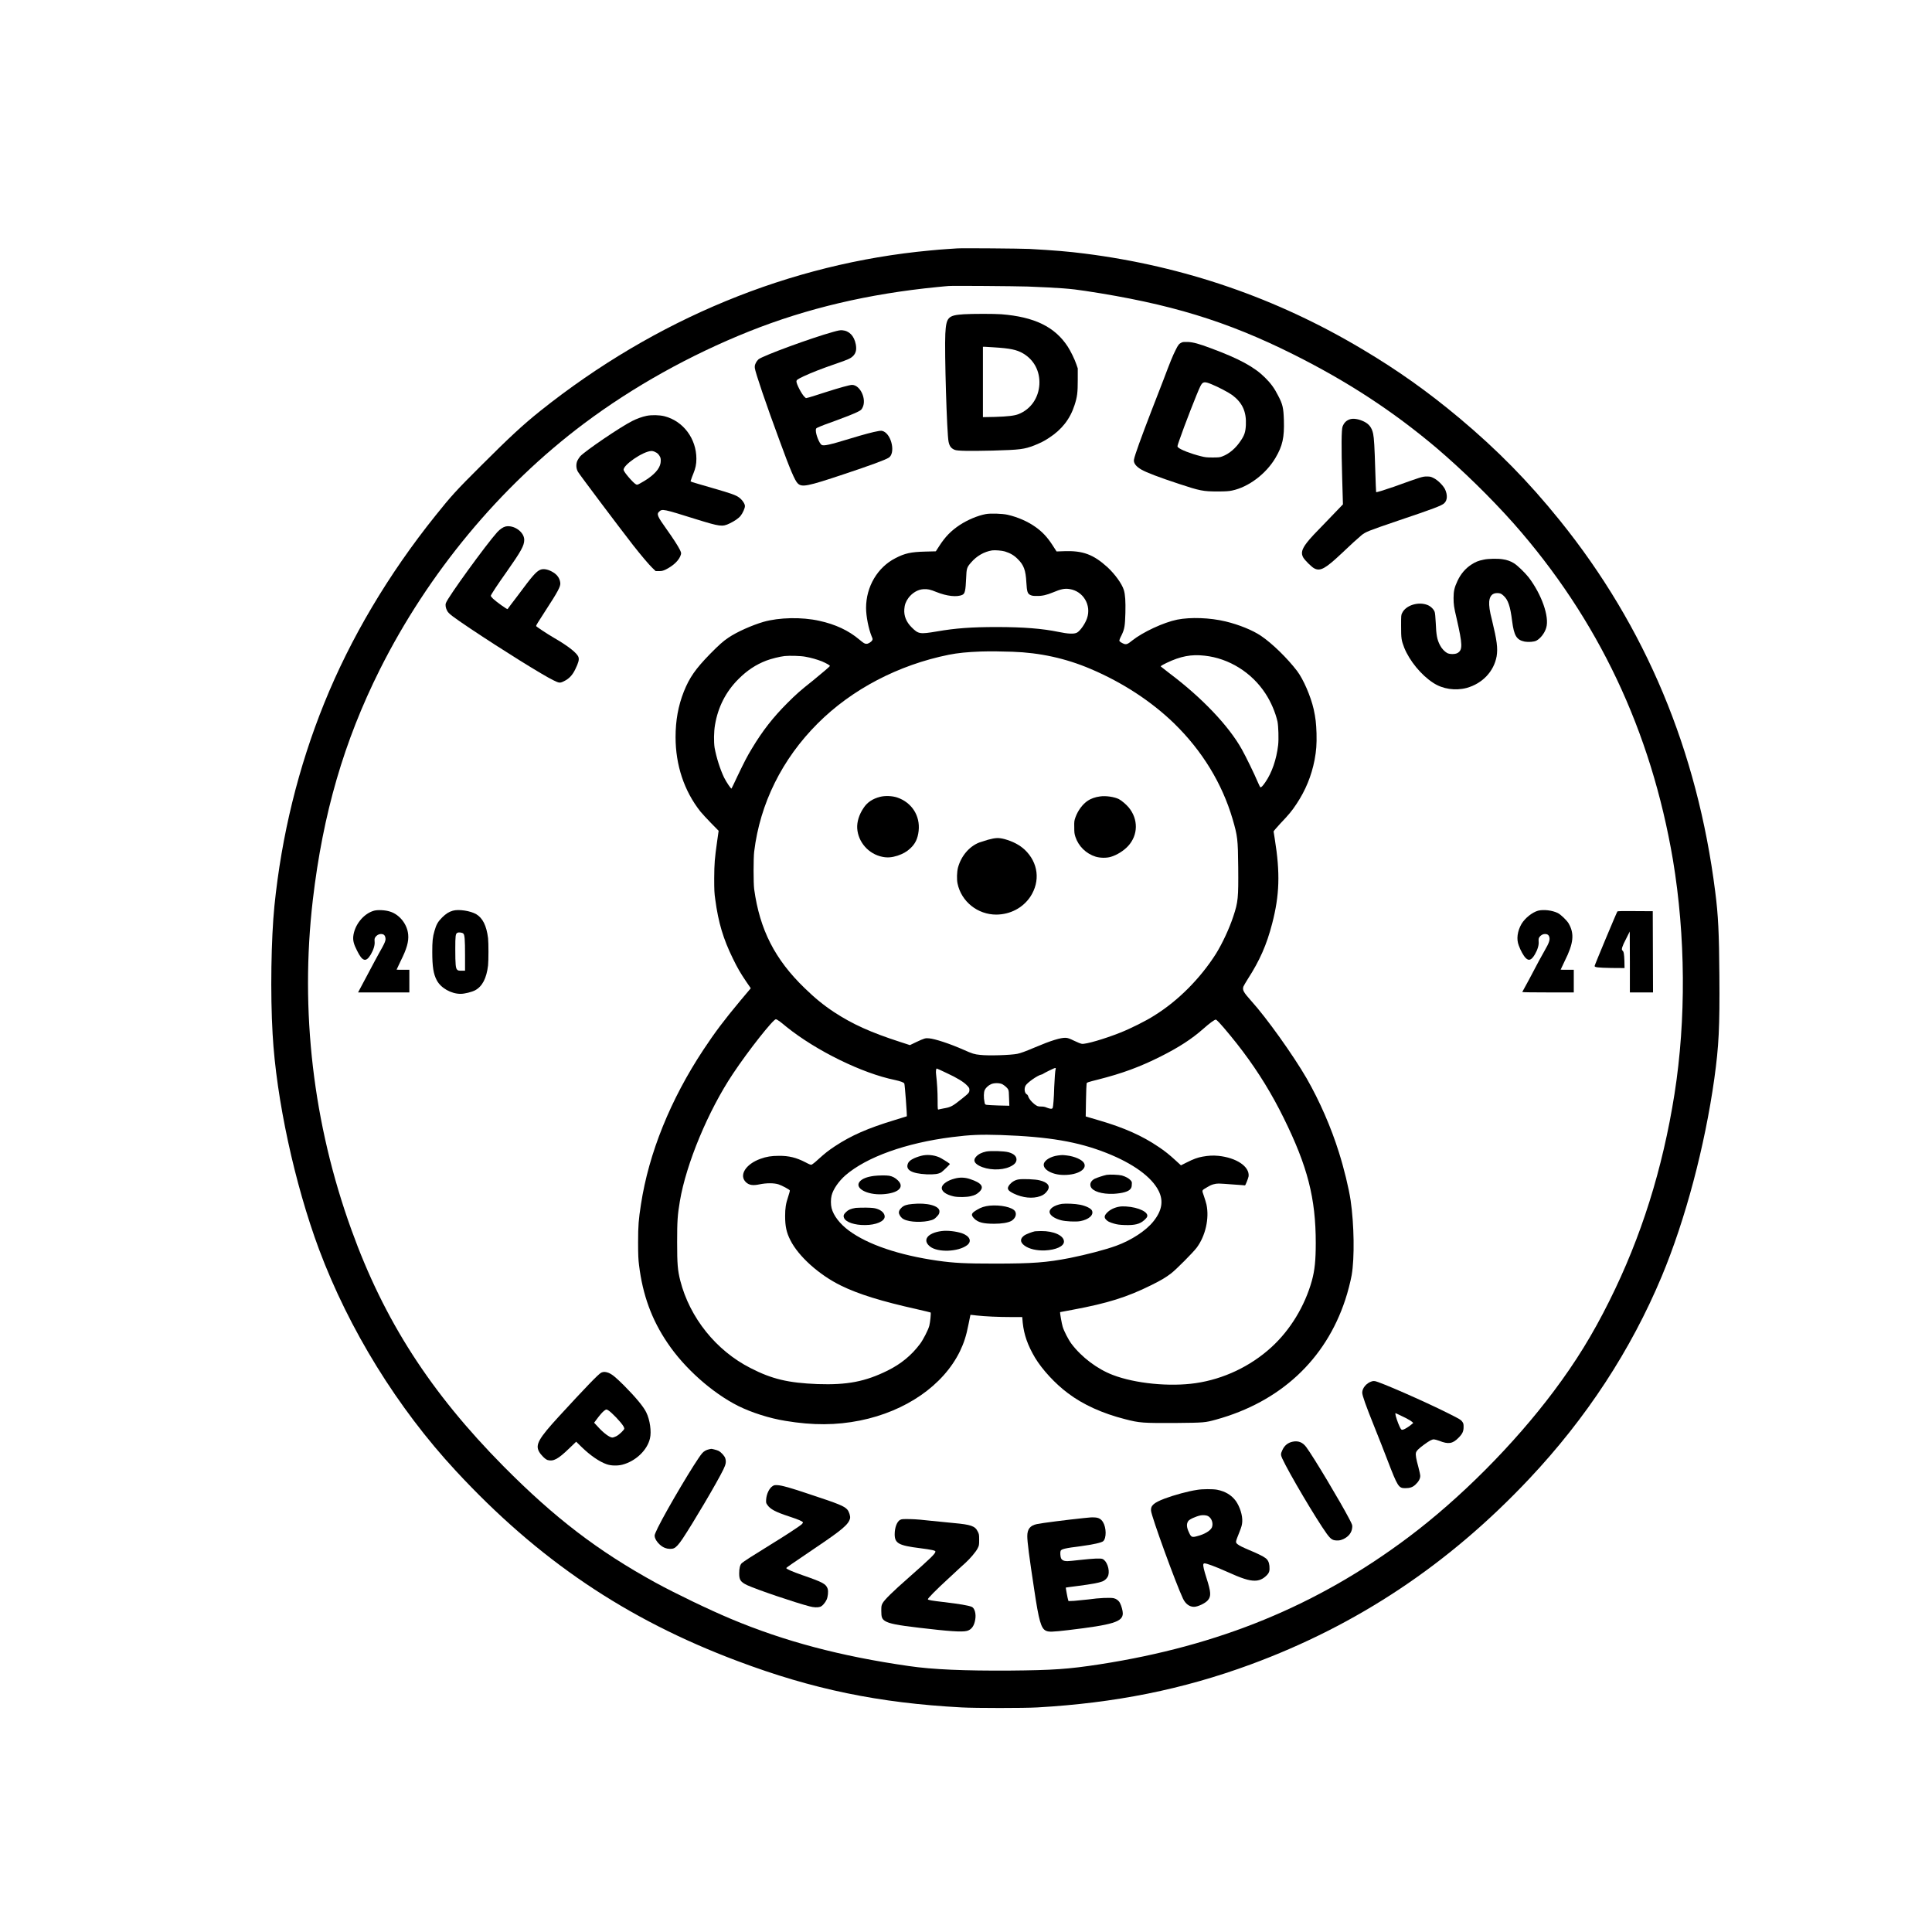
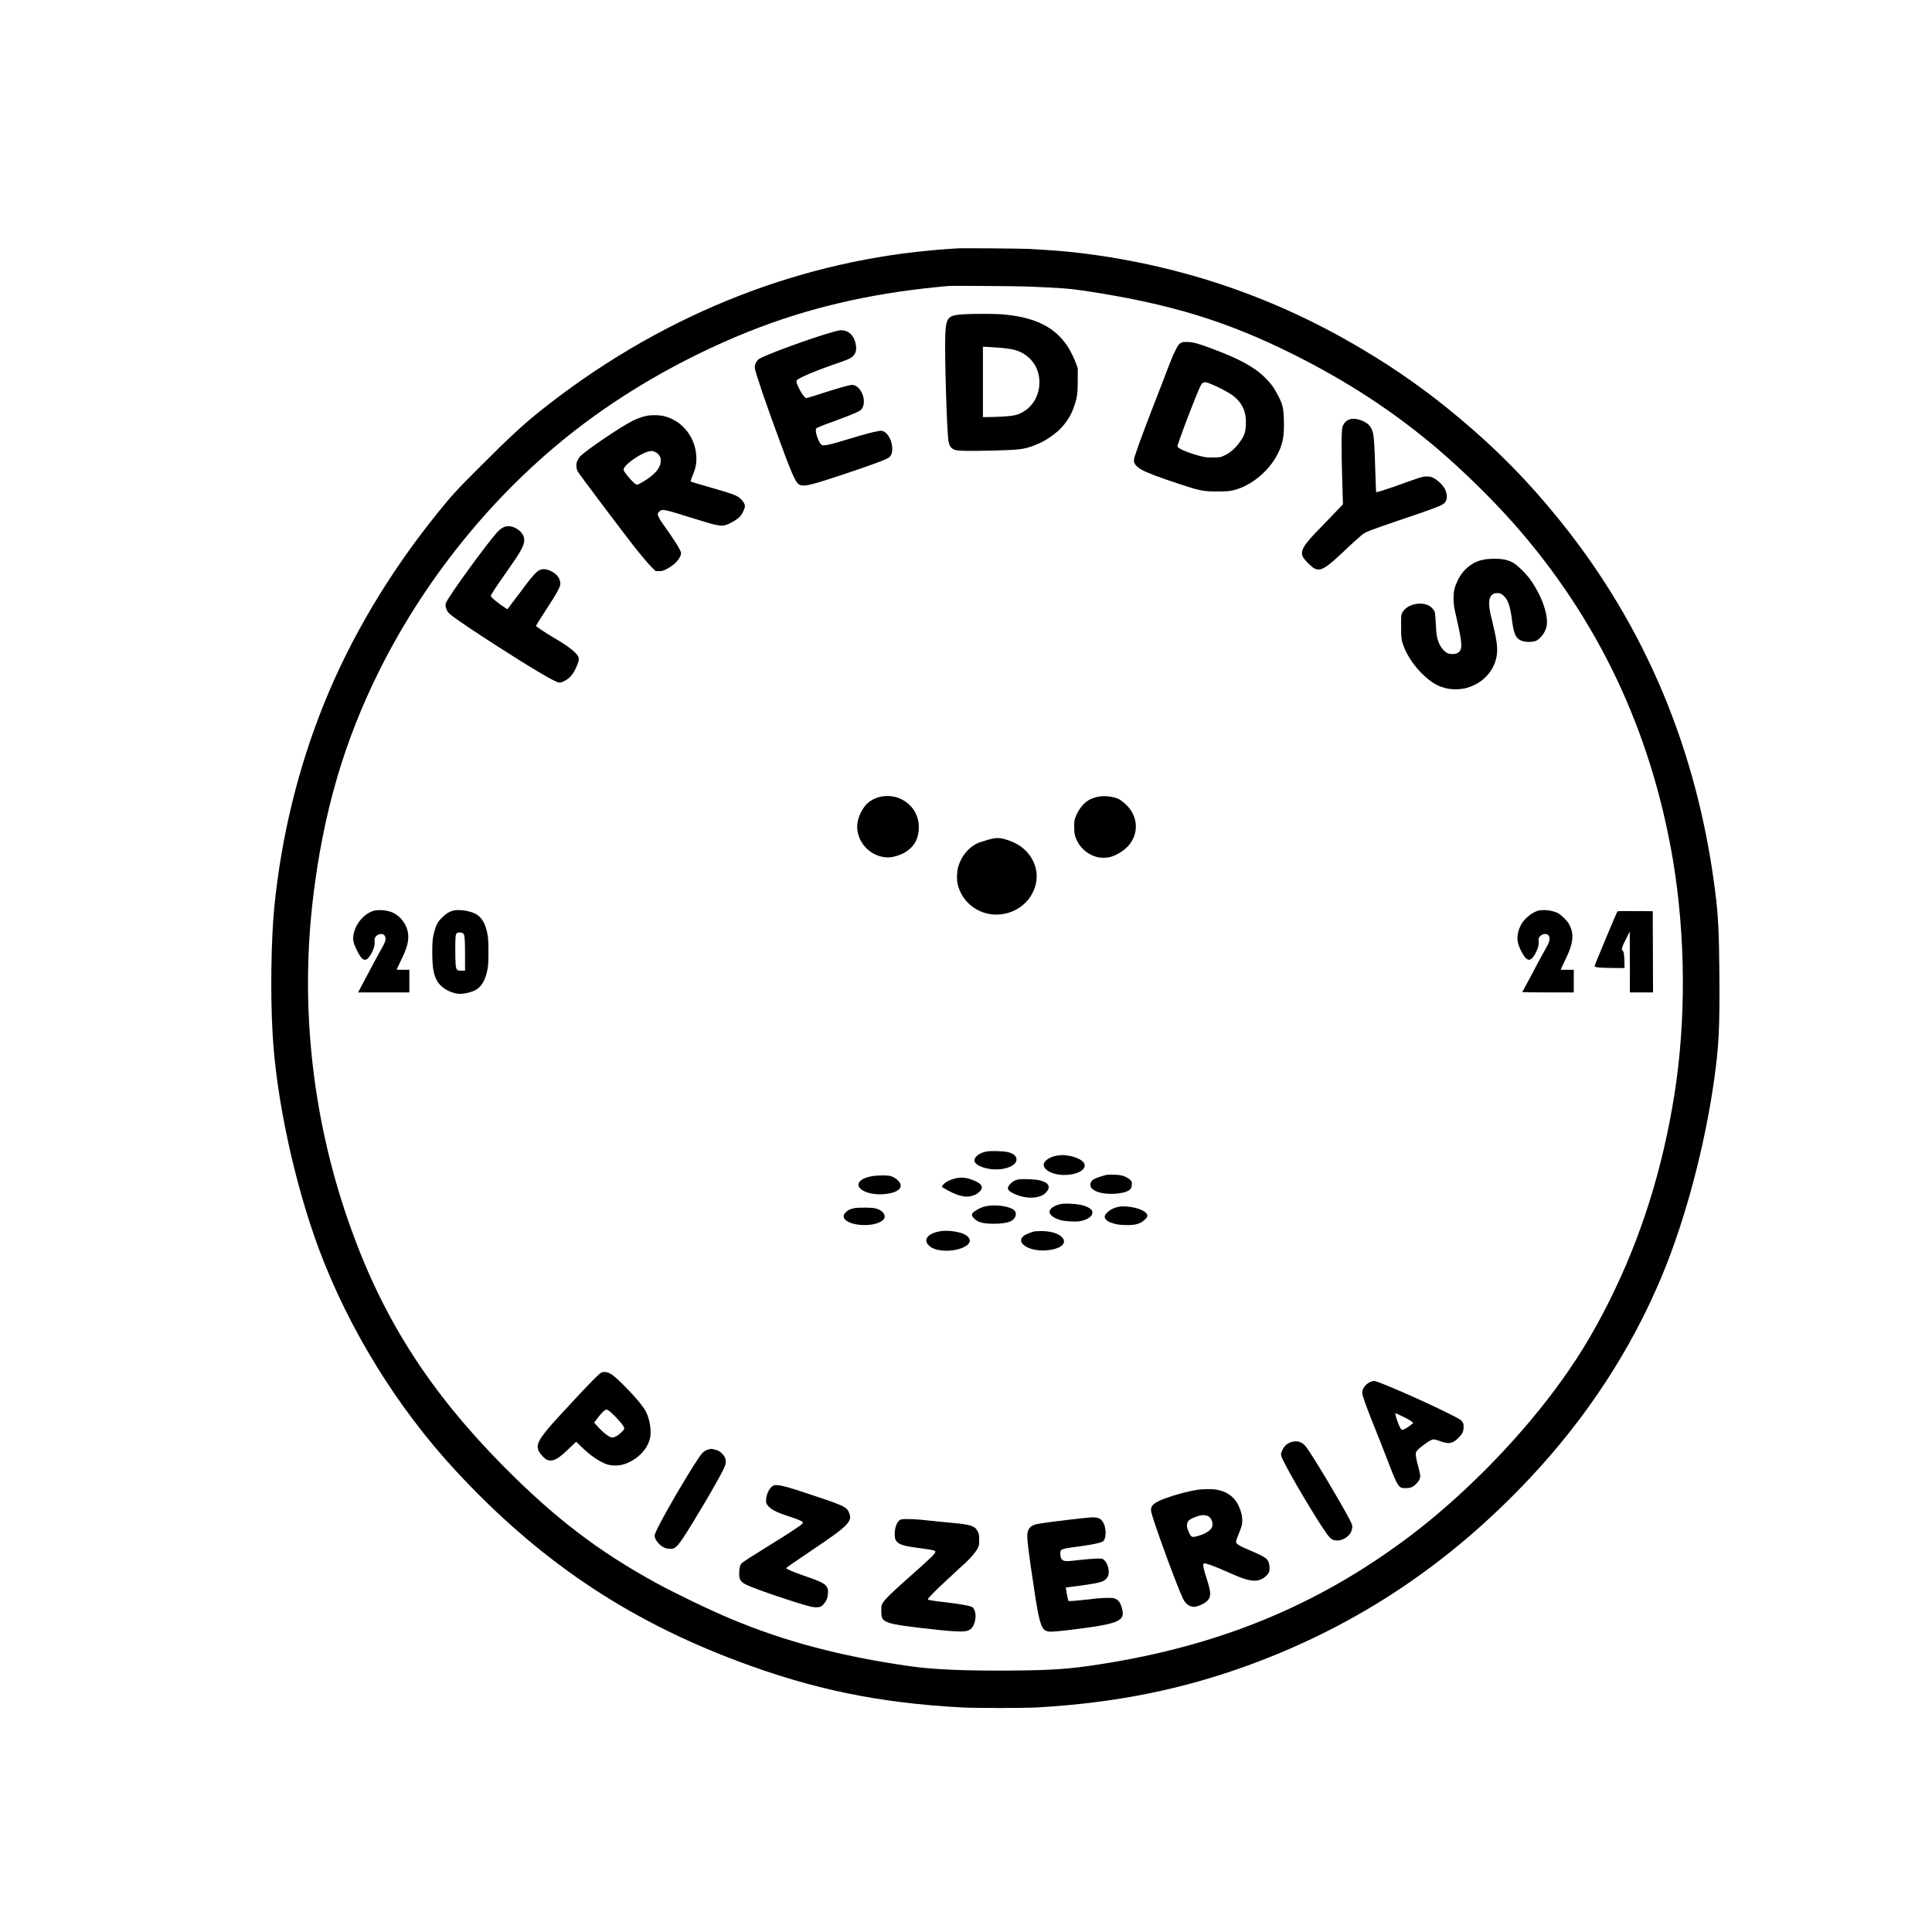
<svg xmlns="http://www.w3.org/2000/svg" width="58px" height="58px" viewBox="0 0 58 58" version="1.1">
  <g id="surface1">
    <path style=" stroke:none;fill-rule:nonzero;fill:rgb(0%,0%,0%);fill-opacity:1;" d="M 28.734 7.457 C 28.691 7.461 28.559 7.469 28.434 7.477 C 28.312 7.484 28.078 7.504 27.918 7.52 C 23.715 7.91 19.68 9.574 16.215 12.34 C 15.703 12.75 15.297 13.125 14.469 13.953 C 13.695 14.723 13.547 14.887 13.078 15.473 C 11.664 17.234 10.523 19.156 9.734 21.109 C 8.957 23.031 8.453 25.078 8.238 27.199 C 8.141 28.168 8.113 29.836 8.184 31.043 C 8.293 32.992 8.844 35.535 9.578 37.508 C 10.477 39.91 11.93 42.266 13.688 44.16 C 16.164 46.832 18.801 48.613 22.145 49.867 C 24.398 50.715 26.383 51.125 28.871 51.258 C 29.293 51.281 30.738 51.281 31.141 51.258 C 33.477 51.125 35.504 50.719 37.543 49.969 C 40.746 48.789 43.488 46.965 45.902 44.402 C 47.625 42.574 48.961 40.531 49.887 38.316 C 50.598 36.613 51.18 34.414 51.465 32.383 C 51.602 31.395 51.629 30.836 51.617 29.289 C 51.609 28.016 51.582 27.465 51.492 26.77 C 50.957 22.535 49.402 18.816 46.828 15.625 C 45.883 14.453 44.949 13.504 43.812 12.551 C 42.859 11.754 41.957 11.113 40.898 10.484 C 38.32 8.945 35.547 7.992 32.566 7.613 C 32.082 7.551 31.664 7.516 30.902 7.473 C 30.645 7.461 28.895 7.445 28.734 7.457 Z M 30.855 8.602 C 31.816 8.641 32.137 8.664 32.586 8.734 C 35.117 9.117 36.824 9.637 38.832 10.641 C 40.461 11.457 41.805 12.336 43.117 13.441 C 43.914 14.121 44.742 14.93 45.438 15.711 C 47.977 18.586 49.566 21.941 50.223 25.816 C 50.602 28.09 50.621 30.609 50.27 32.84 C 49.914 35.094 49.27 37.141 48.316 39.051 C 47.809 40.07 47.309 40.879 46.648 41.762 C 45.449 43.363 43.832 44.988 42.266 46.16 C 39.539 48.203 36.598 49.41 33.008 49.965 C 32.07 50.109 31.617 50.141 30.309 50.152 C 28.957 50.16 28 50.121 27.285 50.016 C 25.238 49.723 23.535 49.27 21.938 48.598 C 21.285 48.324 20.289 47.844 19.68 47.512 C 17.945 46.559 16.648 45.566 15.113 44.016 C 12.922 41.801 11.531 39.641 10.551 36.922 C 9.398 33.738 9.004 30.344 9.391 27.016 C 9.695 24.426 10.324 22.258 11.402 20.102 C 12.852 17.207 15.004 14.613 17.527 12.719 C 19.008 11.609 20.711 10.66 22.488 9.949 C 24.23 9.254 26.078 8.82 28.141 8.617 C 28.301 8.602 28.453 8.586 28.48 8.586 C 28.586 8.574 30.508 8.59 30.855 8.602 Z M 30.855 8.602 " />
    <path style=" stroke:none;fill-rule:nonzero;fill:rgb(0%,0%,0%);fill-opacity:1;" d="M 28.938 9.434 C 28.461 9.465 28.406 9.52 28.379 10.023 C 28.352 10.555 28.426 13.035 28.477 13.262 C 28.504 13.395 28.555 13.461 28.66 13.504 C 28.734 13.539 29.109 13.543 29.809 13.527 C 30.625 13.504 30.746 13.488 31.051 13.371 C 31.242 13.293 31.348 13.242 31.492 13.145 C 31.875 12.898 32.125 12.578 32.258 12.164 C 32.34 11.91 32.355 11.793 32.355 11.402 L 32.355 11.059 L 32.312 10.934 C 32.262 10.785 32.141 10.539 32.055 10.406 C 31.668 9.812 31.055 9.512 30.059 9.434 C 29.859 9.418 29.191 9.418 28.938 9.434 Z M 29.82 10.426 C 30.324 10.457 30.52 10.496 30.719 10.613 C 31.047 10.809 31.223 11.148 31.203 11.539 C 31.18 11.945 30.945 12.285 30.582 12.43 C 30.461 12.48 30.258 12.504 29.867 12.516 L 29.508 12.523 L 29.508 10.41 L 29.555 10.41 C 29.578 10.41 29.699 10.418 29.82 10.426 Z M 29.82 10.426 " />
    <path style=" stroke:none;fill-rule:nonzero;fill:rgb(0%,0%,0%);fill-opacity:1;" d="M 25.008 9.965 C 24.348 10.148 22.922 10.672 22.773 10.785 C 22.75 10.805 22.711 10.852 22.691 10.895 C 22.66 10.957 22.656 10.98 22.66 11.047 C 22.672 11.172 23 12.141 23.41 13.246 C 23.719 14.094 23.863 14.43 23.949 14.512 C 24.074 14.633 24.23 14.605 25.328 14.238 C 26.148 13.965 26.582 13.805 26.684 13.738 C 26.883 13.605 26.773 13.062 26.523 12.949 C 26.473 12.93 26.453 12.926 26.371 12.941 C 26.219 12.965 25.93 13.043 25.531 13.164 C 24.906 13.355 24.727 13.395 24.664 13.355 C 24.598 13.312 24.492 13.051 24.492 12.926 C 24.492 12.863 24.496 12.859 24.555 12.832 C 24.656 12.785 24.809 12.727 25.086 12.629 C 25.402 12.512 25.625 12.426 25.758 12.359 C 25.848 12.312 25.863 12.301 25.895 12.234 C 26.023 11.984 25.824 11.555 25.578 11.555 C 25.512 11.555 25.211 11.637 24.762 11.781 C 24.559 11.848 24.344 11.914 24.289 11.93 L 24.195 11.953 L 24.148 11.91 C 24.062 11.824 23.91 11.531 23.91 11.453 C 23.91 11.406 23.938 11.387 24.125 11.297 C 24.359 11.188 24.68 11.062 25.09 10.922 C 25.477 10.789 25.543 10.758 25.621 10.676 C 25.699 10.59 25.719 10.488 25.691 10.336 C 25.641 10.082 25.496 9.93 25.281 9.914 C 25.223 9.91 25.16 9.922 25.008 9.965 Z M 25.008 9.965 " />
    <path style=" stroke:none;fill-rule:nonzero;fill:rgb(0%,0%,0%);fill-opacity:1;" d="M 35.477 10.281 C 35.398 10.316 35.367 10.355 35.293 10.508 C 35.207 10.676 35.137 10.848 34.922 11.418 C 34.832 11.652 34.672 12.066 34.566 12.336 C 34.27 13.105 34.062 13.672 34.043 13.797 C 34.023 13.898 34.102 14.004 34.266 14.098 C 34.414 14.184 34.812 14.336 35.395 14.527 C 36.02 14.734 36.121 14.754 36.555 14.754 C 36.801 14.754 36.895 14.746 36.984 14.727 C 37.48 14.625 38.008 14.227 38.293 13.742 C 38.504 13.383 38.559 13.133 38.543 12.613 C 38.531 12.242 38.508 12.137 38.367 11.871 C 38.262 11.66 38.148 11.504 37.977 11.336 C 37.66 11.02 37.211 10.773 36.359 10.457 C 35.996 10.32 35.82 10.273 35.66 10.266 C 35.555 10.262 35.512 10.266 35.477 10.281 Z M 36.371 11.535 C 36.574 11.617 36.883 11.781 36.996 11.863 C 37.297 12.09 37.422 12.359 37.402 12.762 C 37.391 12.969 37.359 13.066 37.25 13.227 C 37.098 13.457 36.902 13.625 36.691 13.703 C 36.621 13.73 36.582 13.734 36.406 13.734 C 36.227 13.734 36.184 13.73 36.047 13.695 C 35.75 13.621 35.438 13.5 35.367 13.43 C 35.34 13.402 35.34 13.402 35.402 13.223 C 35.547 12.797 35.945 11.777 36.031 11.605 C 36.105 11.453 36.152 11.445 36.371 11.535 Z M 36.371 11.535 " />
    <path style=" stroke:none;fill-rule:nonzero;fill:rgb(0%,0%,0%);fill-opacity:1;" d="M 19.41 12.484 C 19.277 12.512 19.125 12.566 18.984 12.637 C 18.625 12.816 17.57 13.535 17.418 13.699 C 17.391 13.73 17.352 13.793 17.332 13.832 C 17.289 13.934 17.293 14.059 17.348 14.16 C 17.379 14.223 18.605 15.852 19 16.359 C 19.246 16.672 19.473 16.941 19.586 17.051 L 19.684 17.145 L 19.781 17.145 C 19.863 17.145 19.891 17.141 19.984 17.098 C 20.223 16.98 20.395 16.812 20.441 16.648 C 20.453 16.602 20.449 16.586 20.41 16.504 C 20.352 16.387 20.203 16.156 20.008 15.883 C 19.734 15.5 19.707 15.434 19.789 15.359 C 19.883 15.273 19.895 15.273 20.906 15.59 C 21.617 15.809 21.684 15.82 21.902 15.715 C 22.051 15.645 22.18 15.555 22.234 15.484 C 22.297 15.406 22.363 15.258 22.363 15.195 C 22.367 15.129 22.285 15.008 22.191 14.938 C 22.094 14.863 21.945 14.812 21.367 14.645 C 21.07 14.562 20.809 14.48 20.781 14.473 L 20.73 14.449 L 20.75 14.391 C 20.758 14.359 20.789 14.281 20.816 14.215 C 20.879 14.059 20.906 13.941 20.906 13.773 C 20.906 13.168 20.512 12.641 19.949 12.496 C 19.793 12.457 19.562 12.453 19.41 12.484 Z M 19.676 13.574 C 19.73 13.598 19.758 13.625 19.793 13.676 C 19.832 13.738 19.836 13.758 19.836 13.836 C 19.836 14.012 19.715 14.184 19.449 14.371 C 19.379 14.418 19.277 14.48 19.223 14.508 C 19.133 14.559 19.125 14.559 19.09 14.539 C 19.008 14.496 18.738 14.184 18.723 14.113 C 18.684 13.973 19.309 13.543 19.559 13.539 C 19.586 13.539 19.641 13.551 19.676 13.574 Z M 19.676 13.574 " />
    <path style=" stroke:none;fill-rule:nonzero;fill:rgb(0%,0%,0%);fill-opacity:1;" d="M 40.516 12.59 C 40.41 12.629 40.348 12.695 40.305 12.805 C 40.27 12.895 40.266 13.414 40.293 14.348 L 40.316 15.141 L 39.926 15.547 C 39.473 16.012 39.336 16.156 39.234 16.289 C 39.078 16.492 39.051 16.609 39.125 16.738 C 39.176 16.824 39.383 17.031 39.461 17.066 C 39.637 17.156 39.793 17.07 40.281 16.609 C 40.555 16.348 40.758 16.164 40.875 16.066 C 41.004 15.965 41.062 15.941 41.977 15.629 C 43.023 15.277 43.281 15.18 43.355 15.109 C 43.453 15.02 43.461 14.859 43.379 14.684 C 43.32 14.57 43.16 14.41 43.039 14.352 C 42.953 14.309 42.934 14.305 42.828 14.305 C 42.703 14.305 42.668 14.316 41.844 14.613 C 41.523 14.723 41.324 14.785 41.312 14.773 C 41.309 14.77 41.297 14.457 41.285 14.078 C 41.266 13.422 41.25 13.152 41.223 13.023 C 41.184 12.84 41.105 12.734 40.949 12.656 C 40.789 12.578 40.625 12.551 40.516 12.59 Z M 40.516 12.59 " />
-     <path style=" stroke:none;fill-rule:nonzero;fill:rgb(0%,0%,0%);fill-opacity:1;" d="M 29.59 15.434 C 29.348 15.48 29.051 15.605 28.816 15.758 C 28.551 15.934 28.379 16.109 28.195 16.395 L 28.094 16.551 L 27.777 16.559 C 27.348 16.57 27.164 16.609 26.879 16.758 C 26.344 17.031 26 17.613 26 18.25 C 26 18.5 26.074 18.875 26.168 19.105 C 26.199 19.176 26.203 19.188 26.184 19.223 C 26.156 19.273 26.066 19.328 26.016 19.328 C 25.957 19.328 25.934 19.312 25.801 19.203 C 25.473 18.926 25.078 18.742 24.594 18.637 C 24.07 18.52 23.391 18.535 22.922 18.668 C 22.574 18.77 22.125 18.969 21.871 19.141 C 21.707 19.25 21.582 19.363 21.312 19.637 C 20.879 20.082 20.699 20.34 20.531 20.758 C 20.359 21.191 20.281 21.633 20.281 22.129 C 20.281 22.969 20.539 23.746 21.027 24.363 C 21.074 24.422 21.219 24.578 21.344 24.707 L 21.574 24.941 L 21.531 25.242 C 21.453 25.797 21.445 25.91 21.441 26.363 C 21.441 26.723 21.445 26.816 21.473 27.004 C 21.566 27.703 21.715 28.191 22 28.773 C 22.141 29.062 22.227 29.211 22.402 29.469 L 22.539 29.668 L 22.227 30.039 C 21.738 30.625 21.465 30.988 21.121 31.508 C 20.125 33.012 19.477 34.621 19.242 36.156 C 19.172 36.613 19.156 36.781 19.156 37.297 C 19.156 37.68 19.164 37.82 19.184 37.977 C 19.293 38.875 19.566 39.621 20.039 40.316 C 20.547 41.074 21.383 41.816 22.16 42.207 C 22.562 42.406 23.094 42.578 23.582 42.656 C 24.406 42.793 25.102 42.789 25.82 42.645 C 27.195 42.367 28.316 41.59 28.816 40.57 C 28.938 40.316 29.008 40.102 29.074 39.762 C 29.105 39.605 29.133 39.477 29.133 39.473 C 29.137 39.473 29.219 39.477 29.32 39.492 C 29.566 39.52 29.977 39.539 30.367 39.539 L 30.688 39.539 L 30.703 39.711 C 30.742 40.074 30.852 40.387 31.074 40.762 C 31.289 41.117 31.676 41.539 32.059 41.824 C 32.512 42.168 33.102 42.434 33.777 42.605 C 34.215 42.719 34.316 42.723 35.293 42.719 C 36.16 42.711 36.18 42.707 36.508 42.617 C 38.43 42.086 39.793 40.824 40.387 39.016 C 40.461 38.797 40.547 38.457 40.578 38.281 C 40.668 37.762 40.652 36.758 40.547 36.039 C 40.492 35.668 40.348 35.078 40.195 34.594 C 39.961 33.844 39.617 33.055 39.227 32.375 C 38.828 31.684 38.02 30.551 37.562 30.047 C 37.332 29.789 37.293 29.723 37.328 29.617 C 37.34 29.59 37.398 29.488 37.457 29.395 C 37.816 28.84 38.027 28.363 38.191 27.727 C 38.414 26.871 38.434 26.207 38.27 25.188 C 38.25 25.074 38.234 24.973 38.234 24.961 C 38.234 24.949 38.324 24.848 38.43 24.73 C 38.691 24.457 38.785 24.344 38.926 24.129 C 39.191 23.73 39.371 23.297 39.465 22.812 C 39.516 22.535 39.531 22.348 39.523 22.016 C 39.512 21.707 39.496 21.562 39.438 21.293 C 39.348 20.898 39.129 20.395 38.941 20.145 C 38.652 19.766 38.195 19.316 37.852 19.086 C 37.602 18.918 37.199 18.754 36.793 18.656 C 36.324 18.543 35.742 18.523 35.34 18.602 C 34.934 18.684 34.305 18.977 33.988 19.23 C 33.863 19.332 33.82 19.352 33.75 19.332 C 33.688 19.309 33.613 19.266 33.605 19.238 C 33.598 19.227 33.625 19.152 33.668 19.074 C 33.762 18.879 33.773 18.793 33.785 18.402 C 33.793 18.051 33.781 17.852 33.738 17.711 C 33.68 17.523 33.469 17.234 33.246 17.027 C 32.824 16.645 32.508 16.527 31.949 16.547 L 31.719 16.555 L 31.59 16.355 C 31.438 16.121 31.285 15.961 31.086 15.82 C 30.855 15.656 30.555 15.523 30.246 15.453 C 30.086 15.418 29.734 15.406 29.59 15.434 Z M 30.168 16.555 C 30.328 16.605 30.445 16.672 30.555 16.785 C 30.734 16.961 30.793 17.117 30.812 17.484 C 30.828 17.766 30.848 17.824 30.934 17.863 C 30.984 17.887 31.023 17.891 31.125 17.891 C 31.289 17.895 31.43 17.859 31.609 17.785 C 31.848 17.684 31.965 17.66 32.109 17.684 C 32.52 17.746 32.77 18.168 32.633 18.562 C 32.578 18.727 32.426 18.941 32.332 18.992 C 32.242 19.039 32.066 19.031 31.77 18.969 C 31.293 18.871 30.727 18.824 29.918 18.824 C 29.168 18.824 28.684 18.859 28.121 18.957 C 27.609 19.043 27.57 19.035 27.367 18.832 C 27.207 18.672 27.133 18.492 27.148 18.289 C 27.156 18.156 27.195 18.055 27.273 17.949 C 27.387 17.797 27.559 17.695 27.723 17.688 C 27.844 17.68 27.922 17.695 28.113 17.773 C 28.422 17.898 28.734 17.934 28.895 17.855 C 28.969 17.82 28.988 17.723 29.004 17.363 C 29.016 17.062 29.023 17.035 29.152 16.887 C 29.32 16.691 29.543 16.562 29.785 16.523 C 29.871 16.512 30.074 16.527 30.168 16.555 Z M 30.398 19.566 C 31.215 19.594 31.992 19.762 32.742 20.082 C 33.699 20.488 34.566 21.055 35.25 21.719 C 36.09 22.539 36.688 23.516 37.004 24.59 C 37.152 25.102 37.164 25.184 37.172 26.035 C 37.18 26.961 37.168 27.078 37.027 27.504 C 36.906 27.875 36.695 28.324 36.504 28.633 C 36.035 29.371 35.371 30.043 34.652 30.488 C 34.41 30.645 33.93 30.883 33.633 31 C 33.152 31.191 32.59 31.355 32.477 31.336 C 32.445 31.332 32.344 31.293 32.25 31.246 C 32.105 31.176 32.062 31.16 31.992 31.156 C 31.848 31.148 31.551 31.238 31.074 31.441 C 30.77 31.57 30.648 31.613 30.539 31.637 C 30.34 31.676 29.672 31.699 29.422 31.668 C 29.254 31.652 29.191 31.633 28.93 31.516 C 28.504 31.328 28.07 31.188 27.895 31.172 C 27.781 31.16 27.754 31.168 27.504 31.285 L 27.316 31.375 L 27.027 31.281 C 26.145 30.996 25.598 30.75 25.043 30.387 C 24.723 30.176 24.461 29.961 24.156 29.664 C 23.262 28.801 22.809 27.91 22.641 26.695 C 22.617 26.52 22.617 25.758 22.641 25.566 C 22.816 24.121 23.48 22.785 24.547 21.719 C 25.574 20.691 26.973 19.961 28.484 19.656 C 28.758 19.602 29.039 19.574 29.445 19.559 C 29.777 19.551 29.918 19.551 30.398 19.566 Z M 36.164 19.684 C 36.895 19.762 37.582 20.191 37.992 20.824 C 38.156 21.074 38.289 21.387 38.352 21.664 C 38.379 21.805 38.391 22.191 38.371 22.367 C 38.32 22.801 38.184 23.195 37.988 23.48 C 37.91 23.594 37.863 23.645 37.836 23.633 C 37.828 23.629 37.789 23.547 37.746 23.449 C 37.668 23.258 37.398 22.703 37.281 22.496 C 36.887 21.789 36.082 20.945 35.117 20.219 C 34.98 20.113 34.863 20.023 34.852 20.012 C 34.836 19.996 34.863 19.98 35.027 19.898 C 35.434 19.703 35.762 19.637 36.164 19.684 Z M 24.176 19.715 C 24.352 19.746 24.527 19.797 24.676 19.855 C 24.812 19.914 24.914 19.973 24.914 19.992 C 24.914 20.008 24.711 20.18 24.406 20.43 C 24.027 20.73 23.898 20.844 23.641 21.102 C 23.207 21.535 22.891 21.941 22.574 22.469 C 22.426 22.711 22.34 22.883 22.141 23.297 C 22.047 23.5 21.965 23.668 21.961 23.672 C 21.945 23.688 21.809 23.484 21.738 23.344 C 21.617 23.09 21.508 22.746 21.453 22.449 C 21.426 22.27 21.43 21.965 21.465 21.762 C 21.555 21.227 21.789 20.766 22.168 20.387 C 22.43 20.125 22.691 19.953 23.004 19.832 C 23.148 19.777 23.41 19.711 23.555 19.695 C 23.707 19.68 24.035 19.688 24.176 19.715 Z M 23.379 30.645 C 23.418 30.668 23.523 30.754 23.617 30.832 C 24.508 31.547 25.887 32.223 26.867 32.422 C 27.023 32.457 27.129 32.492 27.148 32.527 C 27.164 32.551 27.234 33.504 27.223 33.512 C 27.219 33.512 27.062 33.562 26.871 33.621 C 26.047 33.871 25.559 34.086 25.066 34.41 C 24.855 34.551 24.777 34.613 24.551 34.816 C 24.469 34.895 24.383 34.957 24.363 34.965 C 24.34 34.973 24.293 34.953 24.176 34.891 C 23.91 34.754 23.684 34.695 23.379 34.699 C 23.16 34.699 23.008 34.723 22.828 34.789 C 22.383 34.949 22.176 35.285 22.395 35.492 C 22.488 35.578 22.598 35.598 22.801 35.555 C 23.008 35.512 23.238 35.512 23.371 35.555 C 23.469 35.586 23.703 35.711 23.711 35.738 C 23.715 35.746 23.695 35.828 23.664 35.918 C 23.59 36.137 23.57 36.27 23.57 36.508 C 23.57 36.809 23.609 37 23.727 37.23 C 23.969 37.715 24.59 38.273 25.246 38.594 C 25.77 38.852 26.465 39.066 27.516 39.301 C 27.742 39.352 27.93 39.398 27.938 39.402 C 27.953 39.418 27.926 39.691 27.898 39.801 C 27.867 39.922 27.715 40.219 27.621 40.344 C 27.363 40.688 27.051 40.945 26.648 41.145 C 25.977 41.477 25.434 41.582 24.543 41.551 C 23.664 41.516 23.176 41.402 22.531 41.07 C 21.5 40.547 20.707 39.559 20.422 38.445 C 20.344 38.133 20.328 37.953 20.328 37.289 C 20.328 36.66 20.34 36.477 20.41 36.062 C 20.598 34.938 21.262 33.344 22.004 32.234 C 22.469 31.535 23.211 30.598 23.293 30.598 C 23.305 30.598 23.344 30.617 23.379 30.645 Z M 36.602 30.699 C 36.742 30.848 37.094 31.273 37.309 31.562 C 37.785 32.195 38.184 32.844 38.539 33.566 C 39.254 35.016 39.5 35.969 39.5 37.316 C 39.5 37.836 39.469 38.137 39.383 38.449 C 39.172 39.207 38.734 39.93 38.168 40.445 C 37.539 41.02 36.73 41.402 35.895 41.523 C 35.113 41.637 34.078 41.535 33.406 41.277 C 32.938 41.098 32.469 40.742 32.168 40.344 C 32.074 40.219 31.941 39.961 31.902 39.828 C 31.875 39.742 31.816 39.402 31.824 39.391 C 31.828 39.391 32.008 39.355 32.223 39.316 C 33.246 39.125 33.836 38.941 34.551 38.586 C 34.852 38.438 34.992 38.355 35.164 38.223 C 35.316 38.105 35.812 37.605 35.922 37.461 C 36.188 37.109 36.309 36.578 36.219 36.16 C 36.207 36.109 36.172 35.992 36.141 35.902 C 36.078 35.715 36.066 35.746 36.246 35.637 C 36.363 35.562 36.477 35.531 36.59 35.531 C 36.629 35.531 36.824 35.543 37.02 35.559 C 37.211 35.57 37.371 35.586 37.375 35.586 C 37.391 35.586 37.477 35.363 37.484 35.312 C 37.516 35.02 37.117 34.754 36.574 34.699 C 36.41 34.684 36.285 34.691 36.102 34.723 C 35.953 34.75 35.832 34.793 35.625 34.898 L 35.453 34.984 L 35.305 34.848 C 35.105 34.664 34.969 34.555 34.781 34.43 C 34.293 34.098 33.746 33.855 33.016 33.641 C 32.883 33.602 32.734 33.559 32.684 33.543 L 32.594 33.516 L 32.602 33.039 C 32.605 32.773 32.617 32.543 32.621 32.527 C 32.629 32.496 32.652 32.488 32.961 32.41 C 33.699 32.223 34.227 32.027 34.855 31.711 C 35.391 31.441 35.777 31.191 36.117 30.891 C 36.32 30.711 36.457 30.613 36.5 30.609 C 36.508 30.609 36.555 30.648 36.602 30.699 Z M 31.691 32.094 C 31.676 32.145 31.66 32.367 31.648 32.641 C 31.641 32.961 31.617 33.23 31.602 33.262 C 31.582 33.297 31.531 33.293 31.43 33.254 C 31.371 33.227 31.324 33.219 31.258 33.219 C 31.16 33.219 31.137 33.211 31.051 33.145 C 30.953 33.066 30.883 32.973 30.863 32.902 C 30.859 32.883 30.84 32.859 30.824 32.852 C 30.758 32.816 30.738 32.68 30.789 32.59 C 30.84 32.5 31.141 32.289 31.254 32.262 C 31.277 32.258 31.305 32.246 31.312 32.238 C 31.348 32.211 31.648 32.062 31.676 32.062 C 31.695 32.062 31.699 32.07 31.691 32.094 Z M 28.414 32.211 C 28.727 32.355 28.938 32.484 29.035 32.59 C 29.094 32.652 29.102 32.668 29.102 32.719 C 29.102 32.801 29.082 32.82 28.887 32.977 C 28.59 33.215 28.547 33.238 28.32 33.277 C 28.25 33.289 28.188 33.305 28.172 33.309 C 28.152 33.316 28.148 33.297 28.148 33.031 C 28.148 32.785 28.133 32.52 28.102 32.25 C 28.09 32.172 28.102 32.078 28.121 32.078 C 28.129 32.078 28.262 32.137 28.414 32.211 Z M 30.102 32.555 C 30.176 32.602 30.242 32.66 30.266 32.707 C 30.285 32.742 30.289 32.801 30.293 32.973 L 30.301 33.195 L 29.984 33.188 C 29.809 33.184 29.645 33.172 29.617 33.168 C 29.57 33.156 29.566 33.152 29.555 33.082 C 29.527 32.953 29.531 32.789 29.562 32.723 C 29.598 32.652 29.668 32.586 29.754 32.547 C 29.848 32.504 30.027 32.508 30.102 32.555 Z M 30.047 34.074 C 31.484 34.125 32.359 34.273 33.219 34.613 C 34.02 34.93 34.578 35.336 34.785 35.754 C 34.934 36.055 34.883 36.348 34.625 36.668 C 34.402 36.949 33.961 37.234 33.512 37.398 C 33.176 37.52 32.621 37.664 32.117 37.766 C 31.418 37.902 31 37.934 29.871 37.934 C 28.98 37.934 28.652 37.918 28.152 37.848 C 26.984 37.68 26.055 37.363 25.492 36.949 C 25.215 36.746 25.023 36.496 24.965 36.27 C 24.938 36.16 24.938 36 24.965 35.891 C 25.012 35.699 25.18 35.461 25.379 35.285 C 26.016 34.734 27.195 34.312 28.578 34.137 C 29.137 34.066 29.43 34.055 30.047 34.074 Z M 30.047 34.074 " />
    <path style=" stroke:none;fill-rule:nonzero;fill:rgb(0%,0%,0%);fill-opacity:1;" d="M 26.418 23.922 C 26.195 23.98 26.035 24.086 25.926 24.254 C 25.789 24.453 25.723 24.676 25.734 24.867 C 25.762 25.285 26.078 25.641 26.492 25.723 C 26.641 25.754 26.777 25.742 26.945 25.688 C 27.109 25.633 27.219 25.57 27.328 25.469 C 27.48 25.328 27.551 25.176 27.578 24.945 C 27.629 24.488 27.371 24.09 26.934 23.941 C 26.781 23.891 26.57 23.883 26.418 23.922 Z M 26.418 23.922 " />
    <path style=" stroke:none;fill-rule:nonzero;fill:rgb(0%,0%,0%);fill-opacity:1;" d="M 33.02 23.91 C 32.887 23.926 32.746 23.977 32.66 24.035 C 32.5 24.141 32.359 24.332 32.285 24.539 C 32.25 24.637 32.246 24.668 32.25 24.832 C 32.25 24.996 32.254 25.027 32.285 25.125 C 32.379 25.406 32.605 25.629 32.895 25.719 C 33.023 25.758 33.223 25.762 33.348 25.723 C 33.531 25.668 33.734 25.543 33.867 25.398 C 34.172 25.066 34.176 24.59 33.883 24.238 C 33.805 24.145 33.668 24.031 33.586 23.988 C 33.449 23.922 33.195 23.883 33.02 23.91 Z M 33.02 23.91 " />
    <path style=" stroke:none;fill-rule:nonzero;fill:rgb(0%,0%,0%);fill-opacity:1;" d="M 29.656 25.211 C 29.559 25.242 29.441 25.277 29.398 25.293 C 29.098 25.41 28.852 25.699 28.758 26.051 C 28.727 26.176 28.719 26.398 28.746 26.523 C 28.859 27.066 29.348 27.457 29.91 27.457 C 30.328 27.453 30.703 27.258 30.93 26.922 C 31.238 26.453 31.172 25.898 30.762 25.508 C 30.605 25.363 30.41 25.262 30.16 25.191 C 29.98 25.145 29.887 25.148 29.656 25.211 Z M 29.656 25.211 " />
    <path style=" stroke:none;fill-rule:nonzero;fill:rgb(0%,0%,0%);fill-opacity:1;" d="M 29.605 34.57 C 29.477 34.598 29.375 34.645 29.305 34.723 C 29.211 34.824 29.242 34.914 29.395 34.996 C 29.645 35.129 30.055 35.145 30.309 35.031 C 30.449 34.969 30.516 34.898 30.516 34.809 C 30.516 34.707 30.43 34.633 30.273 34.59 C 30.133 34.555 29.754 34.543 29.605 34.57 Z M 29.605 34.57 " />
-     <path style=" stroke:none;fill-rule:nonzero;fill:rgb(0%,0%,0%);fill-opacity:1;" d="M 27.652 34.699 C 27.434 34.758 27.293 34.836 27.258 34.926 C 27.176 35.121 27.363 35.23 27.816 35.254 C 28.051 35.262 28.176 35.246 28.262 35.191 C 28.32 35.148 28.527 34.949 28.516 34.941 C 28.473 34.902 28.246 34.762 28.195 34.742 C 28.031 34.672 27.824 34.652 27.652 34.699 Z M 27.652 34.699 " />
    <path style=" stroke:none;fill-rule:nonzero;fill:rgb(0%,0%,0%);fill-opacity:1;" d="M 31.762 34.688 C 31.547 34.715 31.359 34.828 31.336 34.941 C 31.301 35.113 31.602 35.277 31.949 35.273 C 32.363 35.273 32.652 35.094 32.539 34.91 C 32.48 34.812 32.258 34.715 32.031 34.688 C 31.895 34.672 31.891 34.672 31.762 34.688 Z M 31.762 34.688 " />
    <path style=" stroke:none;fill-rule:nonzero;fill:rgb(0%,0%,0%);fill-opacity:1;" d="M 33.223 35.27 C 33.129 35.289 32.938 35.352 32.863 35.387 C 32.754 35.445 32.707 35.535 32.746 35.629 C 32.805 35.766 33.082 35.852 33.422 35.84 C 33.699 35.824 33.883 35.773 33.941 35.688 C 33.965 35.66 33.977 35.621 33.977 35.562 C 33.984 35.484 33.98 35.477 33.938 35.43 C 33.891 35.375 33.789 35.32 33.68 35.289 C 33.59 35.266 33.32 35.254 33.223 35.27 Z M 33.223 35.27 " />
    <path style=" stroke:none;fill-rule:nonzero;fill:rgb(0%,0%,0%);fill-opacity:1;" d="M 26.242 35.301 C 26.031 35.328 25.887 35.383 25.812 35.469 C 25.641 35.664 26.02 35.879 26.496 35.852 C 26.969 35.824 27.168 35.641 26.953 35.434 C 26.875 35.359 26.797 35.316 26.695 35.297 C 26.609 35.281 26.375 35.285 26.242 35.301 Z M 26.242 35.301 " />
-     <path style=" stroke:none;fill-rule:nonzero;fill:rgb(0%,0%,0%);fill-opacity:1;" d="M 28.656 35.383 C 28.457 35.434 28.301 35.539 28.277 35.633 C 28.246 35.754 28.387 35.863 28.637 35.918 C 28.773 35.945 29.02 35.941 29.145 35.91 C 29.273 35.879 29.316 35.855 29.395 35.785 C 29.559 35.633 29.473 35.512 29.117 35.395 C 28.965 35.344 28.809 35.34 28.656 35.383 Z M 28.656 35.383 " />
+     <path style=" stroke:none;fill-rule:nonzero;fill:rgb(0%,0%,0%);fill-opacity:1;" d="M 28.656 35.383 C 28.457 35.434 28.301 35.539 28.277 35.633 C 28.773 35.945 29.02 35.941 29.145 35.91 C 29.273 35.879 29.316 35.855 29.395 35.785 C 29.559 35.633 29.473 35.512 29.117 35.395 C 28.965 35.344 28.809 35.34 28.656 35.383 Z M 28.656 35.383 " />
    <path style=" stroke:none;fill-rule:nonzero;fill:rgb(0%,0%,0%);fill-opacity:1;" d="M 30.586 35.406 C 30.477 35.422 30.383 35.477 30.312 35.559 C 30.215 35.68 30.242 35.738 30.434 35.832 C 30.703 35.961 31 35.992 31.23 35.91 C 31.32 35.879 31.387 35.828 31.441 35.75 C 31.543 35.609 31.457 35.492 31.207 35.434 C 31.09 35.402 30.723 35.387 30.586 35.406 Z M 30.586 35.406 " />
-     <path style=" stroke:none;fill-rule:nonzero;fill:rgb(0%,0%,0%);fill-opacity:1;" d="M 27.387 36.145 C 27.219 36.16 27.137 36.188 27.07 36.25 C 26.996 36.316 26.973 36.383 26.992 36.441 C 27.016 36.508 27.07 36.574 27.129 36.602 C 27.309 36.695 27.711 36.707 27.965 36.629 C 28.027 36.609 28.062 36.59 28.109 36.539 C 28.188 36.461 28.203 36.43 28.203 36.363 C 28.203 36.199 27.832 36.098 27.387 36.145 Z M 27.387 36.145 " />
    <path style=" stroke:none;fill-rule:nonzero;fill:rgb(0%,0%,0%);fill-opacity:1;" d="M 31.879 36.141 C 31.645 36.18 31.484 36.293 31.512 36.406 C 31.535 36.496 31.664 36.582 31.855 36.633 C 31.988 36.668 32.293 36.684 32.426 36.66 C 32.688 36.613 32.844 36.473 32.781 36.34 C 32.75 36.277 32.602 36.203 32.43 36.168 C 32.281 36.137 32 36.125 31.879 36.141 Z M 31.879 36.141 " />
    <path style=" stroke:none;fill-rule:nonzero;fill:rgb(0%,0%,0%);fill-opacity:1;" d="M 29.707 36.195 C 29.562 36.211 29.449 36.246 29.336 36.316 C 29.152 36.422 29.137 36.469 29.25 36.586 C 29.367 36.699 29.52 36.738 29.848 36.738 C 30.074 36.738 30.258 36.707 30.355 36.656 C 30.48 36.586 30.531 36.457 30.473 36.363 C 30.398 36.242 30.035 36.164 29.707 36.195 Z M 29.707 36.195 " />
    <path style=" stroke:none;fill-rule:nonzero;fill:rgb(0%,0%,0%);fill-opacity:1;" d="M 33.617 36.223 C 33.461 36.246 33.316 36.316 33.227 36.414 C 33.148 36.496 33.145 36.555 33.207 36.617 C 33.262 36.672 33.301 36.691 33.445 36.734 C 33.543 36.762 33.602 36.77 33.77 36.777 C 34.07 36.785 34.215 36.75 34.352 36.629 C 34.387 36.598 34.426 36.555 34.434 36.535 C 34.504 36.398 34.188 36.242 33.805 36.219 C 33.738 36.215 33.656 36.215 33.617 36.223 Z M 33.617 36.223 " />
    <path style=" stroke:none;fill-rule:nonzero;fill:rgb(0%,0%,0%);fill-opacity:1;" d="M 25.688 36.262 C 25.535 36.289 25.473 36.316 25.402 36.383 C 25.324 36.457 25.312 36.5 25.34 36.566 C 25.395 36.691 25.656 36.781 25.969 36.777 C 26.297 36.777 26.559 36.664 26.559 36.523 C 26.559 36.426 26.469 36.336 26.324 36.289 C 26.254 36.266 26.195 36.258 25.996 36.254 C 25.859 36.254 25.723 36.258 25.688 36.262 Z M 25.688 36.262 " />
    <path style=" stroke:none;fill-rule:nonzero;fill:rgb(0%,0%,0%);fill-opacity:1;" d="M 28.27 36.957 C 27.84 37.012 27.676 37.234 27.926 37.426 C 28.16 37.605 28.766 37.582 29.031 37.383 C 29.184 37.266 29.117 37.109 28.879 37.023 C 28.703 36.965 28.445 36.934 28.27 36.957 Z M 28.27 36.957 " />
    <path style=" stroke:none;fill-rule:nonzero;fill:rgb(0%,0%,0%);fill-opacity:1;" d="M 31.066 36.965 C 30.977 36.984 30.82 37.047 30.766 37.078 C 30.617 37.176 30.613 37.289 30.758 37.395 C 30.898 37.496 31.117 37.547 31.367 37.539 C 31.703 37.523 31.941 37.414 31.941 37.273 C 31.941 37.094 31.637 36.953 31.254 36.957 C 31.164 36.961 31.078 36.961 31.066 36.965 Z M 31.066 36.965 " />
    <path style=" stroke:none;fill-rule:nonzero;fill:rgb(0%,0%,0%);fill-opacity:1;" d="M 15.18 15.805 C 15.102 15.824 15.016 15.883 14.93 15.973 C 14.598 16.34 13.445 17.93 13.387 18.102 C 13.363 18.164 13.379 18.254 13.426 18.34 C 13.473 18.426 13.582 18.508 14.133 18.879 C 15.094 19.52 16.297 20.27 16.613 20.422 C 16.789 20.508 16.809 20.512 16.934 20.449 C 17.086 20.375 17.188 20.266 17.273 20.086 C 17.363 19.902 17.391 19.805 17.367 19.73 C 17.332 19.613 17.07 19.402 16.637 19.152 C 16.41 19.02 16.094 18.809 16.094 18.793 C 16.094 18.773 16.152 18.676 16.379 18.328 C 16.746 17.766 16.836 17.598 16.82 17.496 C 16.805 17.367 16.734 17.262 16.617 17.188 C 16.469 17.094 16.32 17.062 16.219 17.105 C 16.094 17.16 15.984 17.285 15.547 17.875 C 15.379 18.094 15.242 18.277 15.238 18.285 C 15.223 18.301 14.895 18.062 14.805 17.977 C 14.766 17.941 14.734 17.898 14.734 17.887 C 14.734 17.859 14.941 17.543 15.203 17.176 C 15.645 16.547 15.738 16.379 15.738 16.207 C 15.738 15.973 15.434 15.754 15.18 15.805 Z M 15.18 15.805 " />
    <path style=" stroke:none;fill-rule:nonzero;fill:rgb(0%,0%,0%);fill-opacity:1;" d="M 44.543 16.801 C 44.383 16.832 44.289 16.871 44.172 16.949 C 43.992 17.066 43.852 17.23 43.754 17.441 C 43.664 17.633 43.637 17.746 43.637 17.949 C 43.637 18.145 43.648 18.227 43.727 18.559 C 43.91 19.359 43.914 19.512 43.754 19.605 C 43.684 19.645 43.523 19.645 43.445 19.605 C 43.367 19.559 43.285 19.477 43.23 19.371 C 43.141 19.199 43.117 19.066 43.102 18.695 C 43.094 18.539 43.082 18.402 43.07 18.371 C 43.043 18.289 42.945 18.195 42.848 18.16 C 42.574 18.055 42.203 18.172 42.094 18.402 C 42.062 18.461 42.062 18.477 42.062 18.797 C 42.062 19.168 42.07 19.219 42.156 19.445 C 42.316 19.84 42.668 20.27 43.027 20.5 C 43.312 20.688 43.691 20.742 44.031 20.652 C 44.504 20.52 44.848 20.156 44.93 19.703 C 44.969 19.457 44.941 19.238 44.789 18.609 C 44.719 18.344 44.699 18.184 44.707 18.059 C 44.723 17.891 44.801 17.805 44.945 17.805 C 45.035 17.805 45.07 17.82 45.137 17.883 C 45.273 18.004 45.34 18.199 45.395 18.645 C 45.453 19.086 45.527 19.211 45.773 19.262 C 45.891 19.281 46.047 19.27 46.121 19.234 C 46.246 19.168 46.371 19.008 46.418 18.848 C 46.52 18.52 46.281 17.844 45.891 17.332 C 45.773 17.184 45.551 16.969 45.445 16.906 C 45.352 16.848 45.234 16.805 45.109 16.789 C 44.973 16.766 44.676 16.77 44.543 16.801 Z M 44.543 16.801 " />
    <path style=" stroke:none;fill-rule:nonzero;fill:rgb(0%,0%,0%);fill-opacity:1;" d="M 11.227 27.34 C 10.91 27.43 10.641 27.77 10.605 28.113 C 10.594 28.242 10.621 28.348 10.719 28.539 C 10.879 28.867 10.988 28.898 11.133 28.652 C 11.215 28.512 11.258 28.367 11.246 28.266 C 11.242 28.195 11.242 28.176 11.266 28.137 C 11.305 28.078 11.371 28.039 11.438 28.039 C 11.508 28.039 11.551 28.07 11.566 28.133 C 11.59 28.227 11.574 28.273 11.359 28.652 C 11.312 28.738 11.184 28.973 11.078 29.176 C 10.973 29.375 10.852 29.598 10.816 29.668 L 10.75 29.793 L 12.289 29.793 L 12.289 29.113 L 12.098 29.113 C 11.992 29.113 11.906 29.113 11.906 29.109 C 11.906 29.105 11.961 28.992 12.027 28.852 C 12.211 28.488 12.273 28.266 12.254 28.059 C 12.23 27.754 12 27.457 11.711 27.367 C 11.57 27.32 11.34 27.309 11.227 27.34 Z M 11.227 27.34 " />
    <path style=" stroke:none;fill-rule:nonzero;fill:rgb(0%,0%,0%);fill-opacity:1;" d="M 13.594 27.34 C 13.473 27.375 13.387 27.43 13.273 27.543 C 13.148 27.668 13.098 27.754 13.043 27.949 C 12.988 28.133 12.977 28.266 12.977 28.578 C 12.977 29.02 13.012 29.242 13.113 29.43 C 13.234 29.66 13.543 29.836 13.828 29.836 C 13.949 29.836 14.164 29.781 14.262 29.73 C 14.48 29.613 14.605 29.371 14.652 28.984 C 14.668 28.824 14.668 28.309 14.652 28.164 C 14.605 27.789 14.492 27.562 14.297 27.445 C 14.125 27.344 13.77 27.289 13.594 27.34 Z M 13.91 28.027 C 13.949 28.066 13.961 28.195 13.961 28.684 L 13.961 29.141 L 13.855 29.141 C 13.766 29.141 13.75 29.137 13.723 29.109 C 13.68 29.066 13.668 28.961 13.668 28.488 C 13.668 28.09 13.676 28.031 13.73 28.004 C 13.773 27.98 13.879 27.996 13.91 28.027 Z M 13.91 28.027 " />
    <path style=" stroke:none;fill-rule:nonzero;fill:rgb(0%,0%,0%);fill-opacity:1;" d="M 46.172 27.34 C 45.996 27.391 45.785 27.559 45.676 27.738 C 45.551 27.957 45.52 28.195 45.594 28.383 C 45.648 28.535 45.738 28.695 45.801 28.758 C 45.895 28.855 45.973 28.828 46.078 28.652 C 46.16 28.512 46.203 28.367 46.191 28.266 C 46.188 28.195 46.188 28.176 46.211 28.137 C 46.25 28.078 46.316 28.039 46.383 28.039 C 46.453 28.039 46.496 28.07 46.512 28.133 C 46.535 28.211 46.504 28.309 46.383 28.516 C 46.273 28.707 46.168 28.902 45.895 29.422 C 45.789 29.613 45.703 29.777 45.699 29.781 C 45.699 29.789 46.043 29.793 46.469 29.793 L 47.246 29.793 L 47.246 29.113 L 47.051 29.113 C 46.941 29.113 46.852 29.113 46.852 29.109 C 46.852 29.105 46.906 28.992 46.973 28.852 C 47.242 28.316 47.27 28.031 47.09 27.719 C 47.035 27.629 46.855 27.453 46.766 27.41 C 46.598 27.328 46.34 27.297 46.172 27.34 Z M 46.172 27.34 " />
    <path style=" stroke:none;fill-rule:nonzero;fill:rgb(0%,0%,0%);fill-opacity:1;" d="M 48.555 27.363 C 48.531 27.395 47.871 28.973 47.871 29 C 47.871 29.039 47.961 29.051 48.367 29.059 L 48.77 29.062 L 48.766 28.848 C 48.758 28.633 48.746 28.566 48.707 28.535 C 48.668 28.508 48.695 28.414 48.816 28.184 L 48.926 27.965 L 48.93 28.879 L 48.93 29.793 L 49.625 29.793 L 49.617 27.355 L 49.094 27.352 C 48.684 27.348 48.562 27.352 48.555 27.363 Z M 48.555 27.363 " />
    <path style=" stroke:none;fill-rule:nonzero;fill:rgb(0%,0%,0%);fill-opacity:1;" d="M 18.051 41.207 C 17.969 41.246 17.582 41.648 16.781 42.52 C 16.172 43.184 16.07 43.367 16.18 43.574 C 16.238 43.68 16.371 43.812 16.441 43.832 C 16.613 43.879 16.754 43.805 17.086 43.484 L 17.297 43.281 L 17.465 43.445 C 17.723 43.695 17.996 43.883 18.211 43.957 C 18.344 44.004 18.527 44.008 18.676 43.973 C 19.078 43.871 19.43 43.539 19.512 43.184 C 19.562 42.98 19.512 42.625 19.402 42.402 C 19.32 42.23 19.082 41.945 18.738 41.598 C 18.477 41.34 18.387 41.266 18.273 41.215 C 18.18 41.18 18.117 41.176 18.051 41.207 Z M 18.262 42.34 C 18.363 42.402 18.641 42.691 18.715 42.816 C 18.73 42.84 18.742 42.875 18.742 42.887 C 18.742 42.926 18.582 43.078 18.5 43.117 C 18.461 43.137 18.406 43.156 18.383 43.156 C 18.301 43.156 18.117 43.02 17.945 42.828 L 17.836 42.711 L 17.891 42.637 C 18.012 42.473 18.086 42.391 18.137 42.352 C 18.199 42.305 18.207 42.305 18.262 42.34 Z M 18.262 42.34 " />
    <path style=" stroke:none;fill-rule:nonzero;fill:rgb(0%,0%,0%);fill-opacity:1;" d="M 41.184 41.469 C 41.02 41.52 40.895 41.672 40.895 41.809 C 40.898 41.898 40.996 42.18 41.262 42.84 C 41.391 43.16 41.566 43.605 41.652 43.832 C 41.961 44.637 41.988 44.676 42.188 44.676 C 42.324 44.676 42.41 44.648 42.492 44.57 C 42.586 44.484 42.637 44.391 42.637 44.309 C 42.637 44.273 42.609 44.148 42.578 44.031 C 42.516 43.809 42.492 43.676 42.508 43.613 C 42.52 43.555 42.602 43.477 42.754 43.367 C 42.914 43.25 42.988 43.211 43.047 43.211 C 43.07 43.211 43.141 43.23 43.207 43.254 C 43.48 43.363 43.609 43.344 43.785 43.164 C 43.902 43.047 43.938 42.973 43.938 42.84 C 43.938 42.746 43.934 42.73 43.895 42.676 C 43.859 42.625 43.824 42.602 43.488 42.434 C 42.734 42.055 41.406 41.477 41.27 41.461 C 41.242 41.457 41.203 41.461 41.184 41.469 Z M 42.203 42.57 C 42.289 42.613 42.375 42.668 42.391 42.684 L 42.426 42.719 L 42.375 42.762 C 42.316 42.816 42.168 42.91 42.125 42.918 C 42.074 42.934 42.059 42.918 42.016 42.824 C 41.965 42.719 41.891 42.5 41.891 42.453 L 41.891 42.422 L 41.969 42.457 C 42.012 42.477 42.117 42.527 42.203 42.57 Z M 42.203 42.57 " />
    <path style=" stroke:none;fill-rule:nonzero;fill:rgb(0%,0%,0%);fill-opacity:1;" d="M 38.805 43.281 C 38.66 43.312 38.562 43.395 38.5 43.527 C 38.445 43.645 38.445 43.672 38.492 43.781 C 38.691 44.215 39.516 45.609 39.832 46.047 C 39.957 46.215 40.008 46.246 40.152 46.246 C 40.223 46.246 40.258 46.234 40.332 46.203 C 40.488 46.129 40.582 46.008 40.594 45.859 C 40.602 45.789 40.598 45.777 40.508 45.602 C 40.254 45.113 39.43 43.73 39.211 43.438 C 39.105 43.297 38.973 43.246 38.805 43.281 Z M 38.805 43.281 " />
    <path style=" stroke:none;fill-rule:nonzero;fill:rgb(0%,0%,0%);fill-opacity:1;" d="M 21.289 43.508 C 21.203 43.527 21.129 43.566 21.074 43.633 C 20.883 43.859 20.039 45.277 19.75 45.859 C 19.684 45.996 19.652 46.07 19.652 46.102 C 19.652 46.227 19.812 46.414 19.961 46.469 C 20.047 46.504 20.164 46.508 20.23 46.48 C 20.301 46.449 20.375 46.367 20.496 46.188 C 20.812 45.711 21.52 44.516 21.715 44.117 C 21.793 43.953 21.805 43.887 21.773 43.777 C 21.75 43.707 21.652 43.598 21.57 43.555 C 21.523 43.531 21.352 43.488 21.348 43.496 C 21.348 43.496 21.32 43.504 21.289 43.508 Z M 21.289 43.508 " />
    <path style=" stroke:none;fill-rule:nonzero;fill:rgb(0%,0%,0%);fill-opacity:1;" d="M 23.195 44.613 C 23.094 44.676 23.012 44.848 23 45.016 C 22.996 45.113 22.996 45.121 23.035 45.176 C 23.121 45.305 23.281 45.391 23.684 45.523 C 23.969 45.617 24.09 45.668 24.105 45.703 C 24.109 45.715 24.086 45.742 24.062 45.766 C 23.984 45.832 23.555 46.113 23.133 46.371 C 22.617 46.688 22.32 46.879 22.27 46.926 C 22.215 46.977 22.191 47.082 22.191 47.238 C 22.191 47.43 22.234 47.492 22.426 47.586 C 22.723 47.723 23.875 48.113 24.301 48.223 C 24.426 48.258 24.547 48.262 24.621 48.238 C 24.684 48.219 24.773 48.117 24.816 48.023 C 24.855 47.934 24.871 47.781 24.848 47.699 C 24.797 47.551 24.715 47.504 24.094 47.289 C 23.785 47.18 23.602 47.102 23.605 47.074 C 23.605 47.062 23.789 46.934 24.461 46.48 C 25.301 45.914 25.477 45.762 25.52 45.578 C 25.531 45.516 25.492 45.383 25.438 45.32 C 25.348 45.215 25.176 45.145 24.32 44.863 C 23.707 44.656 23.488 44.598 23.352 44.586 C 23.262 44.582 23.242 44.582 23.195 44.613 Z M 23.195 44.613 " />
    <path style=" stroke:none;fill-rule:nonzero;fill:rgb(0%,0%,0%);fill-opacity:1;" d="M 35.938 44.727 C 35.672 44.766 35.258 44.879 34.965 44.988 C 34.637 45.113 34.539 45.199 34.555 45.355 C 34.574 45.543 35.301 47.543 35.516 47.996 C 35.59 48.148 35.707 48.238 35.844 48.238 C 35.961 48.238 36.188 48.129 36.262 48.039 C 36.363 47.918 36.355 47.797 36.219 47.371 C 36.145 47.141 36.113 47.004 36.125 46.961 C 36.129 46.941 36.145 46.934 36.164 46.934 C 36.227 46.934 36.469 47.023 36.805 47.172 C 37.289 47.391 37.488 47.453 37.668 47.453 C 37.805 47.453 37.918 47.402 38.023 47.297 C 38.105 47.215 38.121 47.16 38.109 47.008 C 38.098 46.898 38.059 46.82 37.984 46.77 C 37.918 46.719 37.723 46.625 37.504 46.535 C 37.312 46.453 37.203 46.402 37.148 46.355 C 37.109 46.32 37.105 46.312 37.109 46.266 C 37.113 46.238 37.156 46.121 37.203 46.008 C 37.277 45.82 37.285 45.785 37.293 45.684 C 37.305 45.492 37.223 45.238 37.102 45.062 C 36.969 44.883 36.789 44.773 36.539 44.723 C 36.414 44.699 36.094 44.699 35.938 44.727 Z M 36.262 45.512 C 36.375 45.57 36.43 45.73 36.383 45.852 C 36.34 45.953 36.16 46.062 35.938 46.117 C 35.785 46.16 35.758 46.145 35.699 46.016 C 35.621 45.855 35.613 45.75 35.672 45.664 C 35.707 45.609 35.906 45.52 36.047 45.492 C 36.121 45.48 36.215 45.488 36.262 45.512 Z M 36.262 45.512 " />
    <path style=" stroke:none;fill-rule:nonzero;fill:rgb(0%,0%,0%);fill-opacity:1;" d="M 32.73 45.555 C 32.703 45.559 32.617 45.566 32.531 45.574 C 32.039 45.625 31.266 45.723 31.129 45.754 C 30.926 45.797 30.84 45.902 30.84 46.117 C 30.84 46.285 30.895 46.719 31.047 47.715 C 31.188 48.664 31.254 48.891 31.402 48.957 C 31.484 48.996 31.602 48.992 32.062 48.938 C 33.418 48.777 33.707 48.688 33.707 48.434 C 33.707 48.359 33.668 48.211 33.625 48.129 C 33.59 48.055 33.52 48 33.438 47.98 C 33.336 47.957 33 47.969 32.676 48.016 C 32.531 48.031 32.336 48.051 32.246 48.059 L 32.078 48.066 L 32.066 48.031 C 32.051 47.992 31.992 47.668 31.996 47.66 C 32 47.66 32.172 47.633 32.375 47.609 C 32.785 47.555 32.977 47.52 33.09 47.477 C 33.176 47.445 33.25 47.367 33.273 47.289 C 33.32 47.117 33.227 46.855 33.098 46.801 C 33.035 46.777 32.844 46.785 32.41 46.832 C 32.246 46.852 32.078 46.867 32.039 46.867 C 31.938 46.867 31.879 46.836 31.852 46.777 C 31.832 46.73 31.824 46.602 31.84 46.559 C 31.863 46.504 31.973 46.477 32.445 46.418 C 32.82 46.367 33.07 46.312 33.121 46.266 C 33.219 46.172 33.215 45.863 33.113 45.695 C 33.055 45.602 32.984 45.562 32.871 45.555 C 32.82 45.551 32.754 45.551 32.73 45.555 Z M 32.73 45.555 " />
    <path style=" stroke:none;fill-rule:nonzero;fill:rgb(0%,0%,0%);fill-opacity:1;" d="M 27.027 45.625 C 26.93 45.672 26.859 45.855 26.859 46.059 C 26.859 46.332 26.98 46.398 27.617 46.477 C 27.969 46.523 28.082 46.547 28.082 46.578 C 28.082 46.641 27.945 46.773 27.277 47.363 C 26.801 47.781 26.555 48.023 26.496 48.129 C 26.461 48.199 26.457 48.211 26.457 48.359 C 26.457 48.551 26.477 48.602 26.57 48.664 C 26.699 48.742 26.93 48.789 27.598 48.867 C 28.488 48.973 28.879 49 29.027 48.961 C 29.164 48.926 29.246 48.812 29.277 48.621 C 29.309 48.449 29.258 48.273 29.172 48.238 C 29.062 48.195 28.809 48.152 28.32 48.094 C 27.984 48.055 27.859 48.035 27.855 48.012 C 27.848 47.988 28.074 47.754 28.5 47.363 C 28.727 47.152 28.945 46.949 28.988 46.914 C 29.121 46.793 29.305 46.578 29.348 46.484 C 29.391 46.402 29.395 46.391 29.395 46.227 C 29.395 46.066 29.391 46.051 29.352 45.977 C 29.273 45.812 29.148 45.77 28.633 45.723 C 28.461 45.707 28.156 45.676 27.957 45.656 C 27.73 45.629 27.504 45.609 27.34 45.605 C 27.109 45.602 27.078 45.602 27.027 45.625 Z M 27.027 45.625 " />
  </g>
</svg>